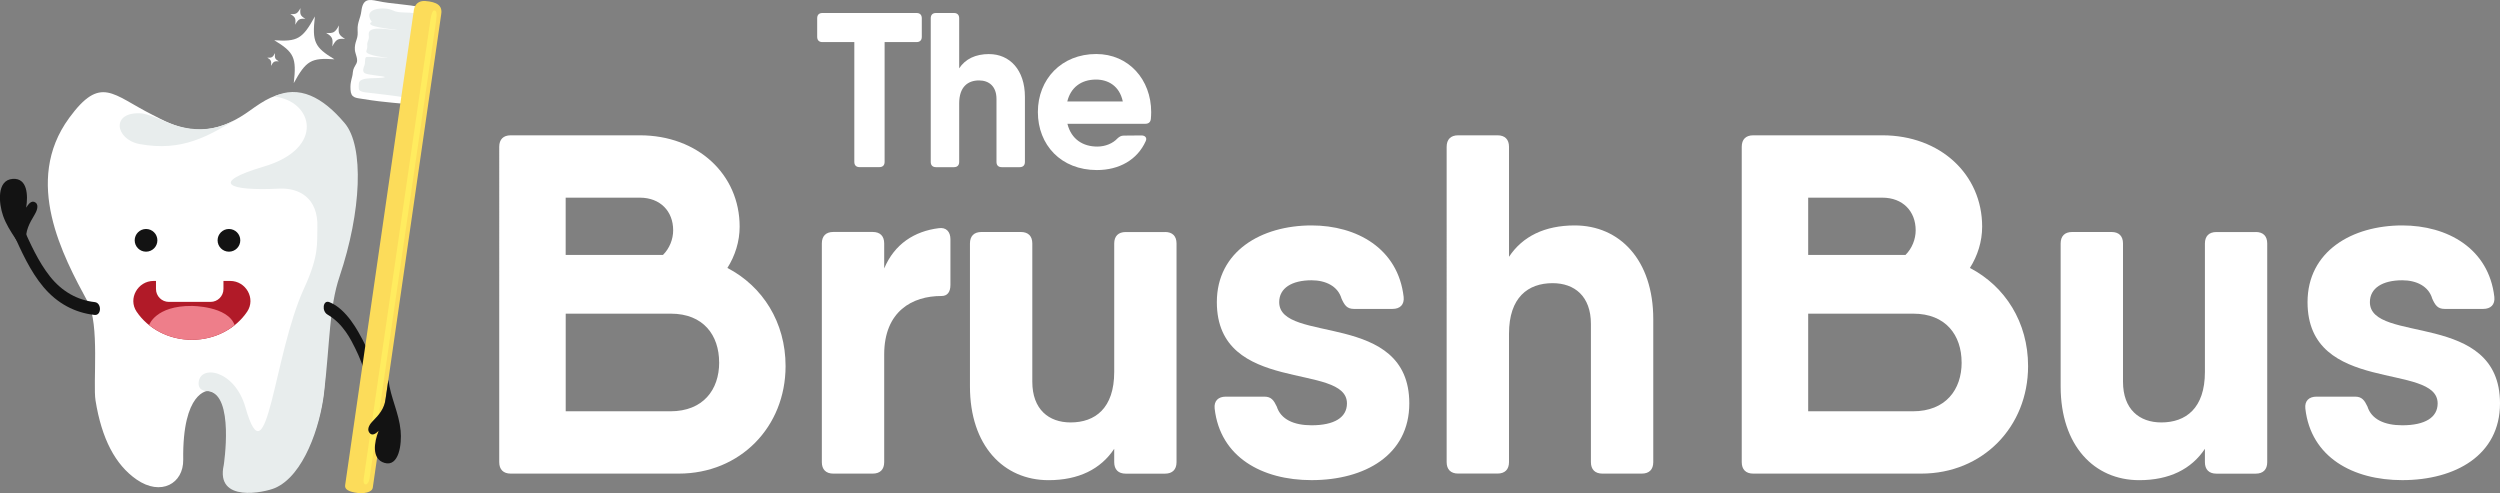
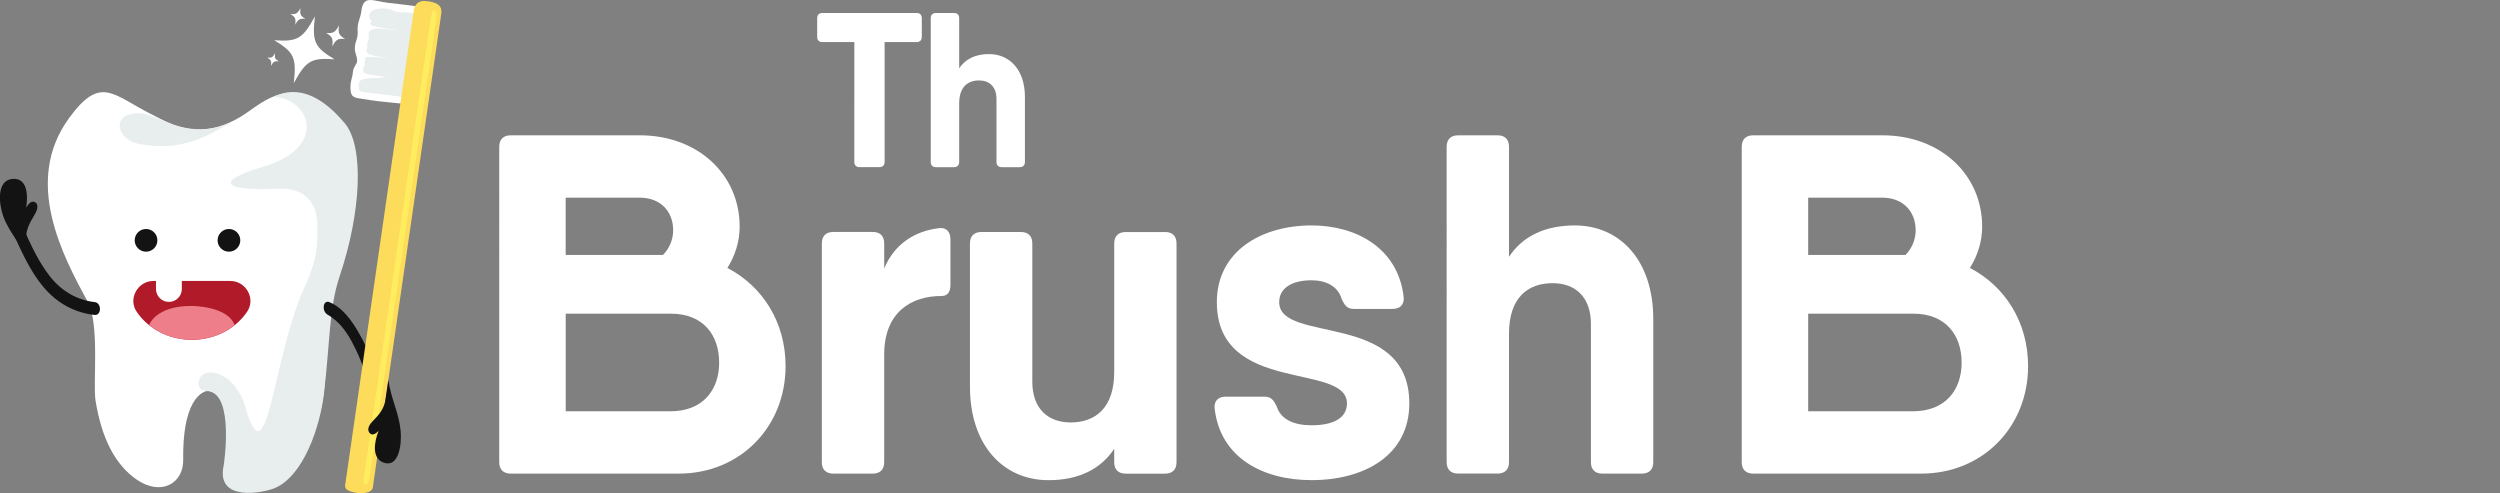
<svg xmlns="http://www.w3.org/2000/svg" viewBox="0 0 605.83 119.51" data-sanitized-data-name="Layer 2" data-name="Layer 2" id="Layer_2">
  <rect x="0" y="0" width="605.83" height="119.51" fill="#808080" stroke="none" />
  <defs>
    <style>
      .cls-1 {
        fill: #fff;
      }

      .cls-2 {
        fill: #e8eded;
      }

      .cls-3 {
        fill: #ffec5f;
      }

      .cls-4 {
        fill: #131313;
      }

      .cls-5 {
        fill: #ee7e8a;
      }

      .cls-6 {
        fill: #b11a28;
      }

      .cls-7 {
        fill: #fcdc5a;
      }
    </style>
  </defs>
  <g data-sanitized-data-name="Layer 1" data-name="Layer 1" id="Layer_1-2">
    <g>
      <g>
        <g>
          <path d="M223.38,4.42v4.51c0,.81-.45,1.27-1.27,1.27h-7.74v29.03c0,.81-.45,1.27-1.27,1.27h-4.8c-.81,0-1.27-.45-1.27-1.27V10.2h-7.73c-.81,0-1.27-.45-1.27-1.27v-4.51c0-.81.45-1.27,1.27-1.27h22.81c.81,0,1.27.45,1.27,1.27Z" class="cls-1" />
          <path d="M239.7,13.11c4.96,0,8.67,3.81,8.67,10.35v15.78c0,.81-.45,1.27-1.27,1.27h-4.35c-.81,0-1.27-.45-1.27-1.27v-15.26c0-3.05-1.81-4.49-4.23-4.49-2.71,0-4.81,1.56-4.81,5.57v14.18c0,.81-.45,1.27-1.27,1.27h-4.35c-.81,0-1.27-.45-1.27-1.27V4.42c0-.81.45-1.27,1.27-1.27h4.35c.81,0,1.27.45,1.27,1.27v12.14c1.49-2.26,3.94-3.46,7.26-3.46h0Z" class="cls-1" />
-           <path d="M278.97,27.19c0,.57-.04,1.11-.08,1.64-.09.81-.6,1.17-1.36,1.17h-18.86c.94,3.79,3.81,5.52,7.23,5.52,2.01,0,3.81-.8,4.87-1.95.48-.44.89-.71,1.56-.71l4.27-.04c.92,0,1.43.59,1.04,1.39-2.01,4.49-6.39,7-11.83,7-8.68,0-14.3-6.08-14.3-14.06s5.75-14.06,14.14-14.06c7.88,0,13.32,6.21,13.32,14.08ZM272.09,24.59c-.8-3.81-3.6-5.31-6.49-5.31-3.65,0-6.15,1.97-6.96,5.31h13.45Z" class="cls-1" />
        </g>
        <path d="M190.37,88.71c0,14.76-11.01,26.06-25.88,26.06h-40.73c-1.79,0-2.78-1-2.78-2.78V35.57c0-1.79.99-2.78,2.78-2.78h31.3c14.02,0,24.18,9.46,24.18,22.14,0,3.59-1.1,7.05-2.97,10,8.56,4.46,14.1,13.18,14.1,23.78ZM137.08,47.9v13.88h23.58c1.59-1.59,2.47-3.8,2.47-5.97,0-4.6-3.1-7.91-8.08-7.91h-17.98ZM174.27,87.84c0-6.62-3.83-11.83-11.71-11.83h-25.47v23.66h25.36c7.96,0,11.83-5.24,11.83-11.83Z" class="cls-1" />
        <g>
          <path d="M230.32,57.97v11.07c0,1.76-.76,2.69-2.14,2.69-7.11-.03-13.91,3.72-13.91,14.17v26.09c0,1.79-.99,2.78-2.78,2.78h-9.55c-1.79,0-2.78-1-2.78-2.78v-53c0-1.79.99-2.78,2.78-2.78h9.55c1.79,0,2.78.99,2.78,2.78v6.06c2.52-5.97,7.36-9.01,13.18-9.75,1.87-.29,2.87.88,2.87,2.66Z" class="cls-1" />
          <path d="M282.33,56.22c1.79,0,2.78.99,2.78,2.78v53c0,1.79-1,2.78-2.78,2.78h-9.54c-1.79,0-2.78-1-2.78-2.78v-3.24c-3.28,4.95-8.65,7.6-15.93,7.6-10.89,0-19.03-8.37-19.03-22.72v-34.64c0-1.79.99-2.78,2.78-2.78h9.55c1.79,0,2.78.99,2.78,2.78v33.5c0,6.7,3.98,9.87,9.28,9.87,5.94,0,10.57-3.43,10.57-12.24v-31.12c0-1.79,1-2.78,2.78-2.78h9.55Z" class="cls-1" />
        </g>
        <path d="M341.52,97.76c0,12.5-10.77,18.59-23.69,18.59-11.98,0-22.14-5.56-23.48-17.33-.21-1.9.91-2.9,2.69-2.9h9.37c1.67,0,2.28.91,2.99,2.4.97,3.1,4.13,4.54,8.43,4.54,5.53,0,8.58-1.9,8.58-5.3,0-10.04-31.53-2.02-31.53-24.54,0-12.33,10.78-18.59,22.96-18.59,10.92,0,20.96,5.56,22.31,17.33.2,1.9-.91,2.9-2.69,2.9h-9.37c-1.67,0-2.28-.91-2.99-2.49-.88-3.02-3.84-4.45-7.26-4.45-4.8,0-7.85,1.9-7.85,5.3,0,10.22,31.53,1.93,31.53,24.54Z" class="cls-1" />
        <path d="M381.61,54.63c10.89,0,19.03,8.37,19.03,22.72v34.64c0,1.79-.99,2.78-2.78,2.78h-9.55c-1.79,0-2.78-1-2.78-2.78v-33.5c0-6.71-3.98-9.87-9.28-9.87-5.94,0-10.57,3.43-10.57,12.24v31.12c0,1.79-1,2.78-2.78,2.78h-9.55c-1.79,0-2.78-1-2.78-2.78V35.57c0-1.79.99-2.78,2.78-2.78h9.55c1.79,0,2.78,1,2.78,2.78v26.66c3.28-4.95,8.65-7.6,15.93-7.6h0Z" class="cls-1" />
        <path d="M491.47,88.71c0,14.76-11.01,26.06-25.88,26.06h-40.73c-1.79,0-2.78-1-2.78-2.78V35.57c0-1.79.99-2.78,2.78-2.78h31.3c14.02,0,24.18,9.46,24.18,22.14,0,3.59-1.1,7.05-2.97,10,8.56,4.46,14.1,13.18,14.1,23.78ZM438.18,47.9v13.88h23.58c1.59-1.59,2.47-3.8,2.47-5.97,0-4.6-3.1-7.91-8.08-7.91h-17.98ZM475.36,87.84c0-6.62-3.84-11.83-11.71-11.83h-25.47v23.66h25.36c7.96,0,11.83-5.24,11.83-11.83Z" class="cls-1" />
-         <path d="M546.64,56.22c1.79,0,2.78.99,2.78,2.78v53c0,1.79-1,2.78-2.78,2.78h-9.54c-1.79,0-2.78-1-2.78-2.78v-3.24c-3.28,4.95-8.65,7.6-15.93,7.6-10.89,0-19.03-8.37-19.03-22.72v-34.64c0-1.79.99-2.78,2.78-2.78h9.55c1.79,0,2.78.99,2.78,2.78v33.5c0,6.7,3.98,9.87,9.28,9.87,5.94,0,10.57-3.43,10.57-12.24v-31.12c0-1.79,1-2.78,2.78-2.78h9.55Z" class="cls-1" />
-         <path d="M605.83,97.76c0,12.5-10.77,18.59-23.69,18.59-11.98,0-22.14-5.56-23.48-17.33-.21-1.9.91-2.9,2.69-2.9h9.37c1.67,0,2.28.91,2.99,2.4.97,3.1,4.13,4.54,8.43,4.54,5.53,0,8.58-1.9,8.58-5.3,0-10.04-31.53-2.02-31.53-24.54,0-12.33,10.78-18.59,22.96-18.59,10.92,0,20.96,5.56,22.31,17.33.2,1.9-.91,2.9-2.69,2.9h-9.37c-1.67,0-2.28-.91-2.99-2.49-.88-3.02-3.84-4.45-7.26-4.45-4.8,0-7.85,1.9-7.85,5.3,0,10.22,31.53,1.93,31.53,24.54Z" class="cls-1" />
      </g>
      <g>
        <g>
          <path d="M16.73,28.62c7.71-10.54,10.48-5.68,20.23-.79,4.85,2.43,12.22,7.14,23.48-.95,7.21-5.19,11.8-7.38,22.1,4.56,4.8,5.56,5.2,19.59-1.74,32.61-3.77,7.07-.82,18.14-2.31,30.84-.94,8.01-4.88,19.92-11.87,22.95-2.48,1.07-8.41,2.56-9.27-5.56,0,0-.52-16.75-6.9-17.57,0,0-6.28.03-6.05,16.7.08,5.76-5.38,8.9-11.31,4.79-5.16-3.58-8.45-9.88-9.94-19.14-.66-4.09,1.04-18.52-1.88-23.9-6.01-11.08-15.76-29.19-4.53-44.54Z" class="cls-1" />
          <path d="M57.67,28.69c-8.55,5.07-15.95,1.44-18.6.34-1.58-.66-3.1-1.26-4.65-1.55-7.7-.59-6.53,6.33-.59,7.43,10.39,1.92,16.68-1.98,23.84-6.22Z" class="cls-2" />
          <path d="M66.37,23.38c9.54,1.03,12.51,12.56-2.37,16.96-13.2,3.91-8.95,6,3.67,5.37,4.67-.23,9.51,2.13,9.24,9.47-.14,3.74.5,6.6-3.2,14.64-7.48,16.24-8.92,47.56-14.23,28.9-2.62-9.2-11.15-10.45-11.35-5.91-.1,2.18,2.34,1.97,2.34,1.97,6.39.82,3.75,17.93,3.75,17.93-2.06,9.25,9.94,6.62,12.42,5.55,6.99-3.03,10.93-14.94,11.87-22.95,1.5-12.7,1.24-20.75,3.79-28.34,5.27-15.65,5.98-31.48,1.25-37.1-5.38-6.4-11.12-9.34-17.19-6.48Z" class="cls-2" />
        </g>
        <g>
          <path d="M5.43,54.79c1.92,4.27,3.86,8.64,6.69,12.21,2.88,3.63,6.63,5.74,10.85,6.21,1.7.19,1.66,3.3-.06,3.11-4.77-.54-9-2.76-12.37-6.75-3.19-3.78-5.35-8.61-7.44-13.27-.8-1.77,1.54-3.29,2.33-1.51h0Z" class="cls-4" />
          <path d="M3.09,43.35c3.56-.25,3.74,3.97,3.25,6.97.51-.81,1.31-1.95,2.29-1.22.9.67.2,2.21-.28,2.99-1.18,1.95-2.3,3.95-2,6.48l.45,4.68c-1.58-4.04-4.61-6.86-6.05-10.95-1.04-2.95-1.62-8.67,2.33-8.95Z" class="cls-4" />
        </g>
        <g>
          <path d="M90.63,97.9c-1.21-4.63-2.46-9.33-4.56-13.51-.97-1.94-2.84-5.92-6.71-8.16-1.45-.84-1.1-3.62.44-3.02,4.26,1.66,7.13,7.38,8.03,9.05,2.42,4.46,3.79,9.69,5.11,14.73.5,1.92-1.8,2.85-2.3.92h0Z" class="cls-4" />
          <g>
            <path d="M91.45.24c-2.09-.45-3.51-.57-3.88,2.44-.22,1.8-.99,2.73-.91,4.56.04.96.05,1.51-.26,2.39-.28.81-.48,1.58-.4,2.5.09.98.87,2.28.39,3.21-.4.78-.81,1.26-.88,2.14-.08.91-.17,1.04-.35,1.81-.2.87-.27,1.38-.22,2.42.1,2.07,1.25,1.99,3.03,2.28,5.79.95,8.95.95,12.5,1.47l1.73-23.64c-3.55-.84-7.14-.8-10.76-1.59Z" class="cls-1" />
            <path d="M95.1,2.5c-1.68-.9-7.54-.67-5,2.81-2.13,1.12,4.81,1.74,6.2,1.95-1.25.17-6.93-1.31-6.95.92,0,.58.13.86-.07,1.43-.2.56-.34.86-.28,1.46.06.57-.11.82-.23,1.34-.24,1.07,5.2,1.6,5.24,1.6-.38.11-5.23-.45-5.36-.11-.3.48-.1,1.31-.31,1.87-.22.57-.6,1.43-.02,1.92.57.48,4.26.67,5,.98-1.45.6-6.28-.33-6.36,1.61-.01.27-.08,1.23.06,1.48.23.41,1.07.56,1.57.63,1.29.18,10.94,1.16,11.21,1.7l.85-20.79c-1.63-.51-3.95.04-5.53-.81Z" class="cls-2" />
            <path d="M90.32,118.22c-.15,1.05-2.14,1.59-4.44,1.12-1.87-.38-2.35-.99-2.24-1.78S100.24,2.79,100.24,2.79c0,0,.08-2.76,2.86-2.54s4.17,1.09,3.82,3.19c-.27,1.74-16.44,113.73-16.59,114.78Z" class="cls-7" />
            <path d="M89.57,115.85c-.15,1.01-.65,1.72-1.11,1.51-.38-.17-.42-.7-.31-1.46.11-.76,16.09-110.66,16.09-110.66,0,0,.31-2.63.91-2.7s.81.61.51,2.64c-.25,1.68-15.94,109.65-16.09,110.66Z" class="cls-3" />
          </g>
          <path d="M93.16,112.17c-3.19-.96-2.47-5.06-1.41-7.76-.62.61-1.57,1.42-2.28.39-.66-.95.29-2.18.87-2.77,1.45-1.46,2.86-3,3.12-5.52l.66-4.49c.54,4.4,2.56,7.98,2.97,12.38.3,3.17-.39,8.84-3.94,7.77Z" class="cls-4" />
        </g>
        <path d="M45.94,55.58c-.77-.03-.82,1.16-.05,1.19.77.03.82-1.16.05-1.19Z" class="cls-1" />
        <g>
          <path d="M37.22,68.08c-3.82,0-6.25,4.27-4.12,7.44,2.76,4.1,7.73,6.83,13.4,6.83s10.64-2.73,13.4-6.83c2.13-3.17-.3-7.44-4.12-7.44h-18.56Z" class="cls-6" />
          <path d="M56.86,78.78c-2.77,2.22-6.39,3.57-10.37,3.57s-7.6-1.36-10.36-3.57c0,0,1.53-4.71,10.36-4.64,0,0,8.7,0,10.37,4.64Z" class="cls-5" />
-           <path d="M54.14,67.84h-16.34v2.2c0,1.72,1.4,3.12,3.13,3.12h10.09c1.73,0,3.13-1.4,3.13-3.12v-2.2Z" class="cls-1" />
+           <path d="M54.14,67.84h-16.34v2.2c0,1.72,1.4,3.12,3.13,3.12c1.73,0,3.13-1.4,3.13-3.12v-2.2Z" class="cls-1" />
        </g>
        <g>
          <path d="M81.05,14.37c-5.64-.4-6.88.33-9.86,5.77.7-6.16.1-7.47-4.74-10.39,5.64.4,6.88-.33,9.86-5.77-.7,6.16-.1,7.47,4.74,10.39Z" class="cls-1" />
          <path d="M83.63,9.43c-1.78-.13-2.17.1-3.11,1.82.22-1.94.03-2.35-1.49-3.27,1.78.13,2.17-.1,3.11-1.82-.22,1.94-.03,2.35,1.49,3.27Z" class="cls-1" />
          <path d="M74.01,4.56c-1.41-.1-1.72.08-2.47,1.44.18-1.54.03-1.87-1.19-2.6,1.41.1,1.72-.08,2.47-1.44-.18,1.54-.03,1.87,1.19,2.6Z" class="cls-1" />
          <path d="M67.56,14.86c-1.08-.08-1.32.06-1.88,1.1.13-1.18.02-1.43-.91-1.99,1.08.08,1.32-.06,1.88-1.1-.13,1.18-.02,1.43.91,1.99Z" class="cls-1" />
        </g>
        <circle r="2.75" cy="58.24" cx="35.39" class="cls-4" />
        <circle r="2.75" cy="58.24" cx="55.48" class="cls-4" />
      </g>
    </g>
  </g>
</svg>